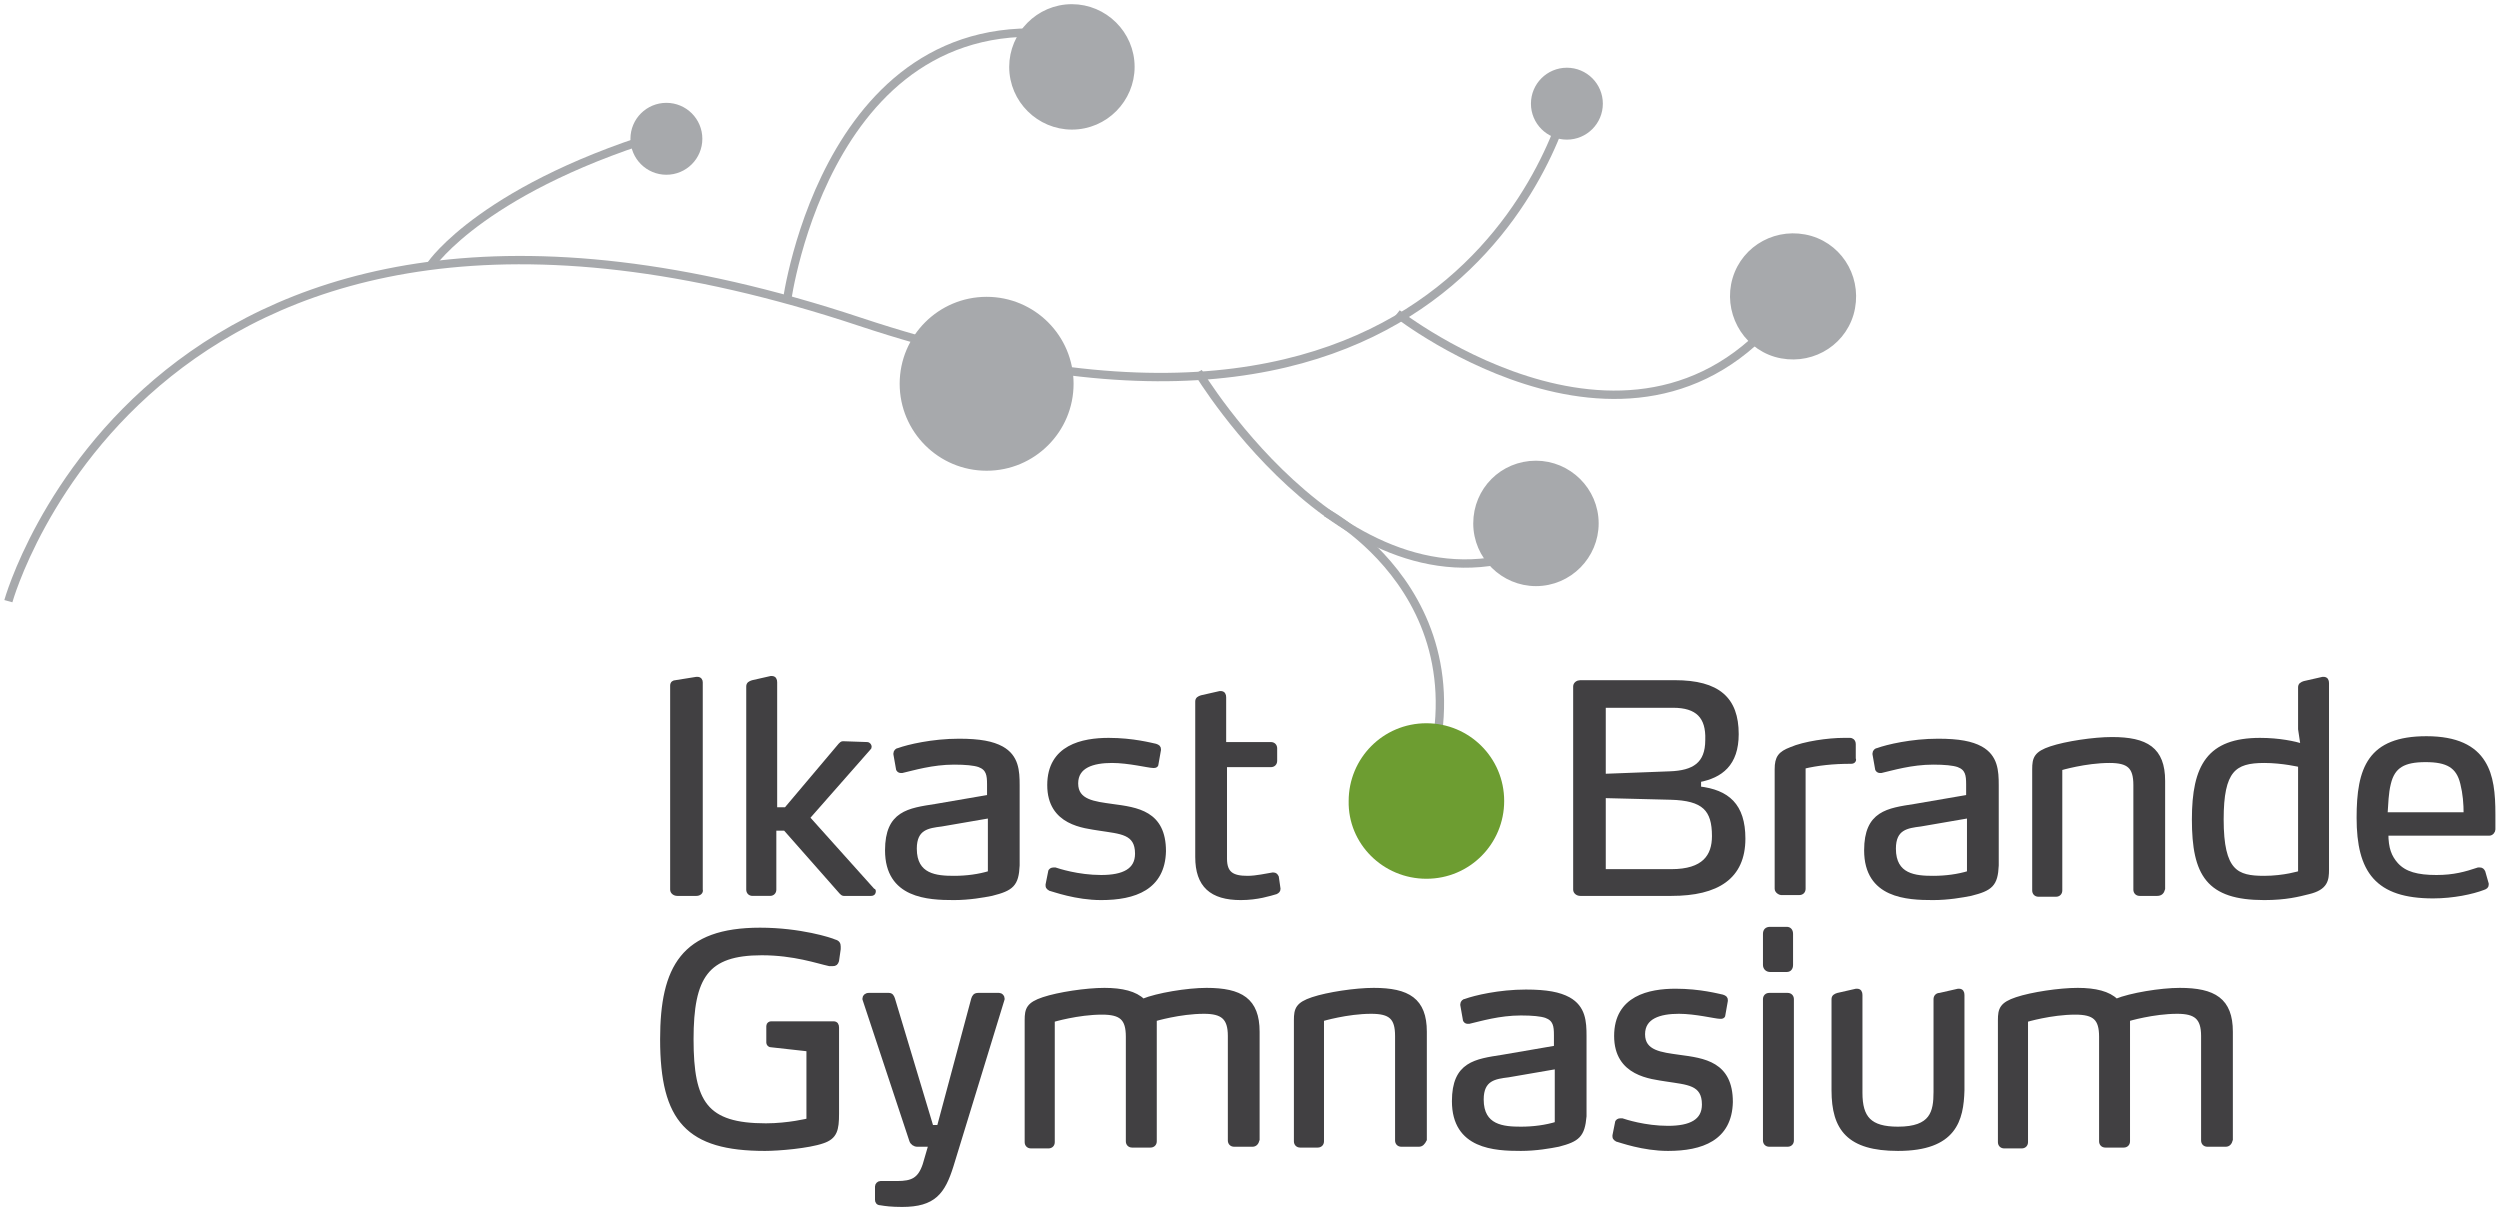
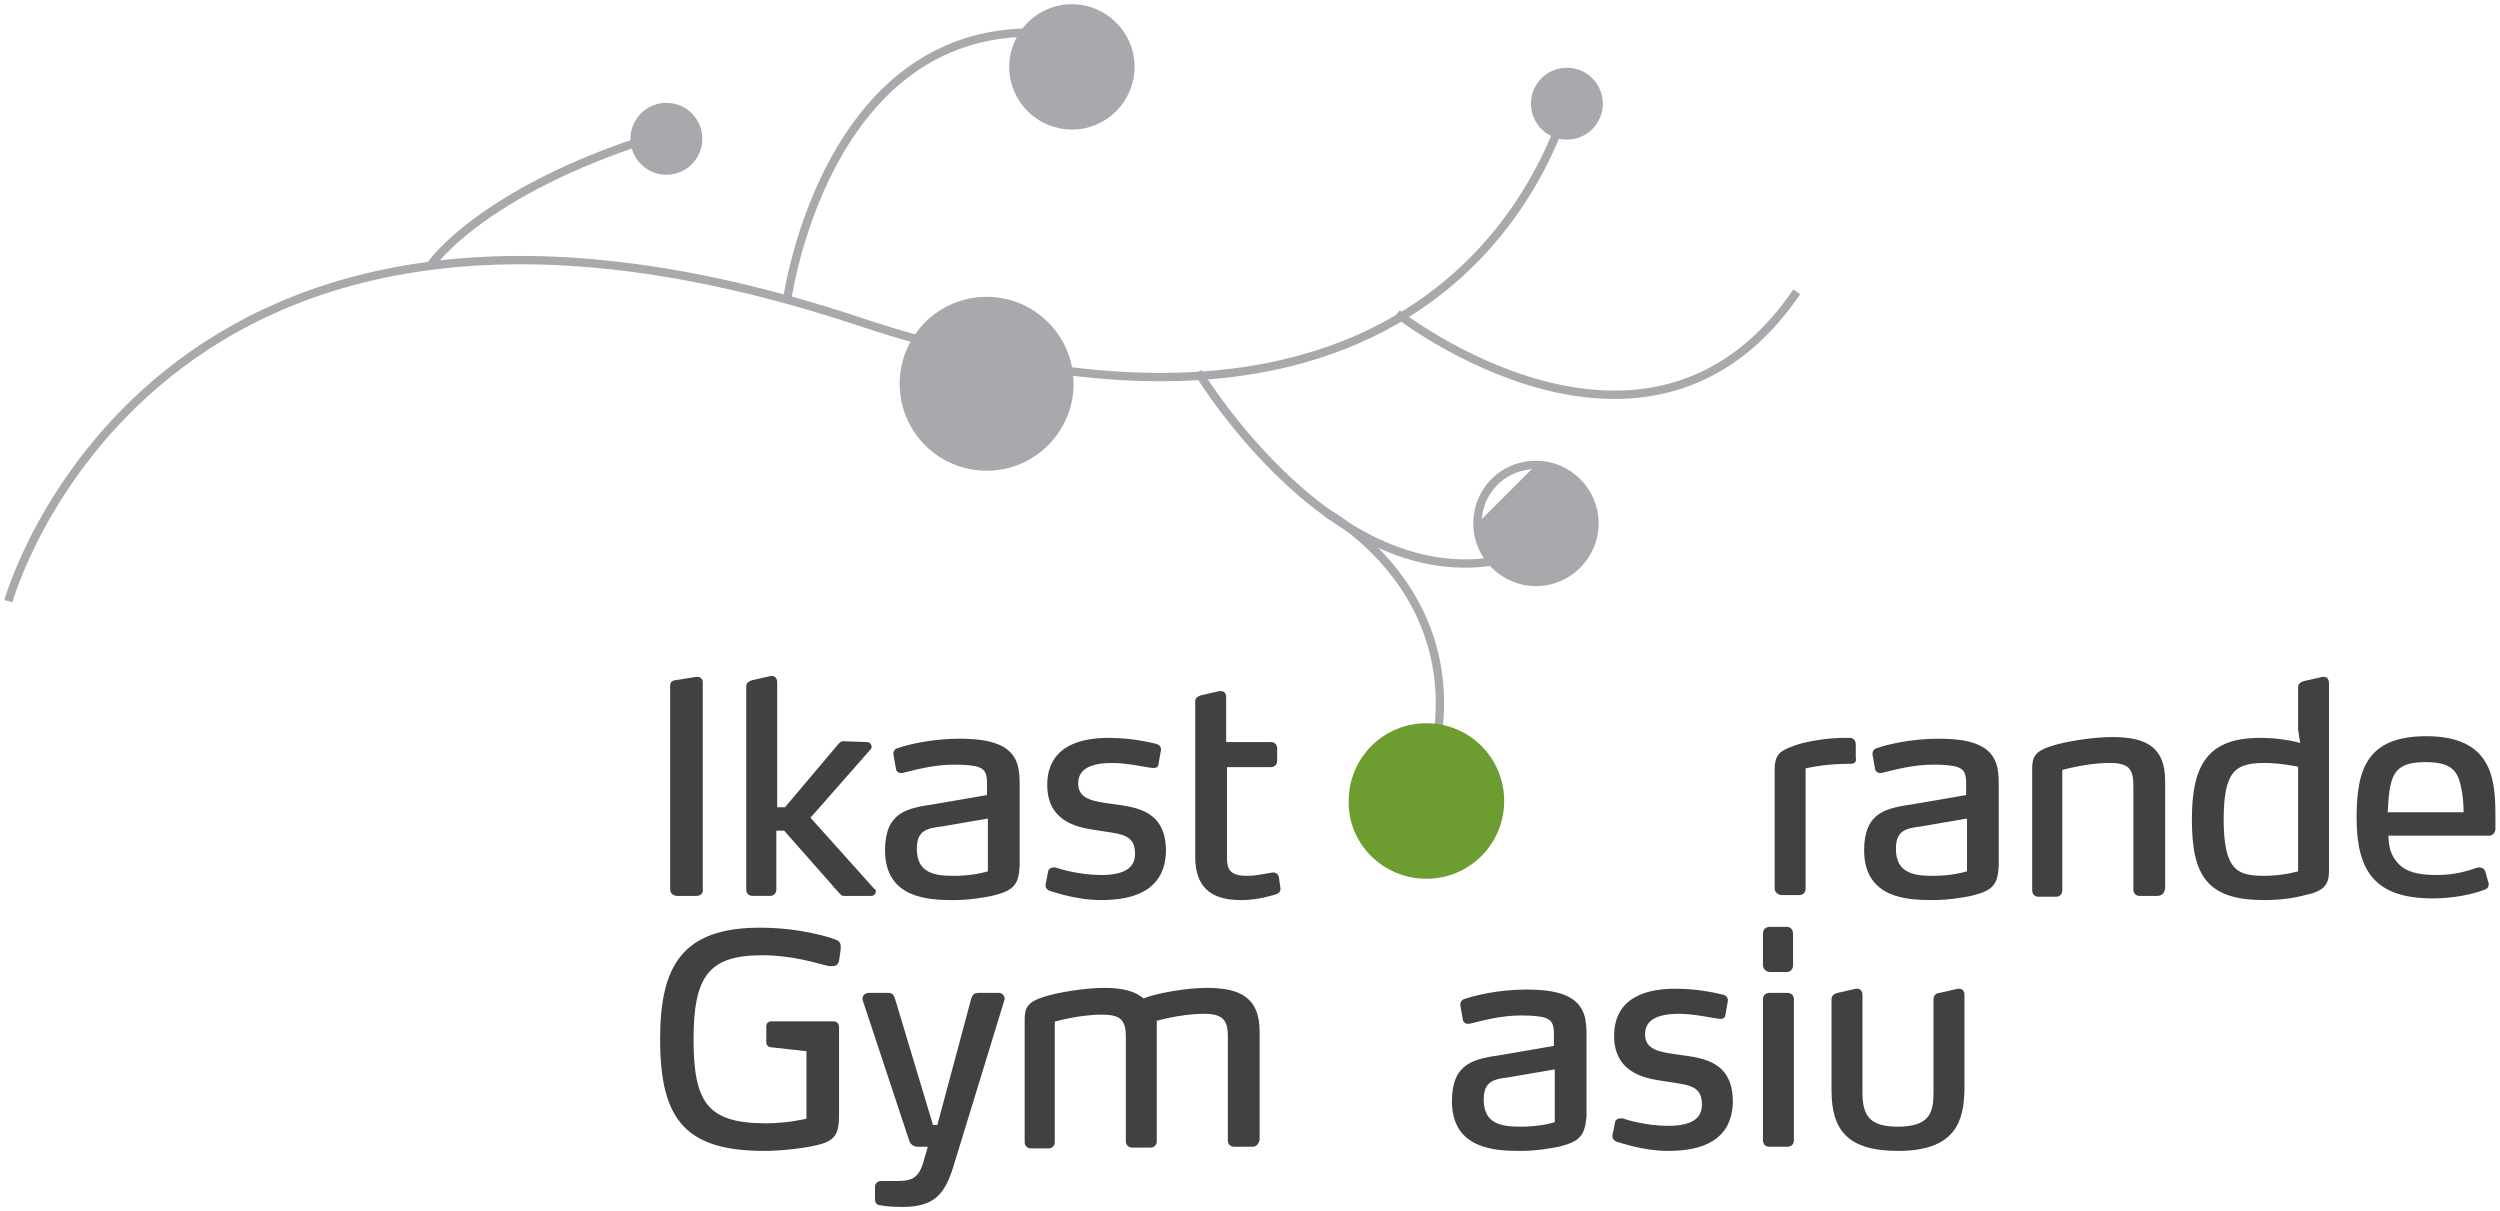
<svg xmlns="http://www.w3.org/2000/svg" version="1.1" id="Layer_1" x="0px" y="0px" viewBox="0 0 299 144.8" style="enable-background:new 0 0 299 144.8;" xml:space="preserve">
  <style type="text/css">
	.st0{fill:none;stroke:#A7A9AC;}
	.st1{fill:#A7A9AC;}
	.st2{fill:#6D9D31;}
	.st3{fill:#414042;stroke:#414042;stroke-width:0.5;}
</style>
  <path class="st0" d="M187.9,10.6c0,0-10.6,52.6-85,27.9C18.1,10.3,1,71.9,1,71.9" />
  <path class="st0" d="M143.3,44.5c0,0,19.2,31.9,42.1,20.4" />
  <path class="st0" d="M94.1,36.1c0,0,5-37.8,35.9-31.5" />
-   <path class="st1" d="M176.7,62.6c0,3.9,3.2,7,7,7c3.9,0,7-3.2,7-7c0-3.9-3.2-7-7-7C179.8,55.6,176.7,58.7,176.7,62.6" />
+   <path class="st1" d="M176.7,62.6c0,3.9,3.2,7,7,7c3.9,0,7-3.2,7-7c0-3.9-3.2-7-7-7" />
  <path class="st0" d="M176.7,62.6c0,3.9,3.2,7,7,7c3.9,0,7-3.2,7-7c0-3.9-3.2-7-7-7C179.8,55.6,176.7,58.7,176.7,62.6z" />
  <path class="st1" d="M121.2,8c0,3.9,3.2,7,7,7c3.9,0,7-3.2,7-7c0-3.9-3.2-7-7-7C124.3,1,121.2,4.2,121.2,8" />
  <path class="st0" d="M121.2,8c0,3.9,3.2,7,7,7c3.9,0,7-3.2,7-7c0-3.9-3.2-7-7-7C124.3,1,121.2,4.2,121.2,8z" />
  <path class="st1" d="M183.6,12.4c0,2.1,1.7,3.8,3.8,3.8s3.8-1.7,3.8-3.8c0-2.1-1.7-3.8-3.8-3.8S183.6,10.3,183.6,12.4" />
  <path class="st0" d="M183.6,12.4c0,2.1,1.7,3.8,3.8,3.8s3.8-1.7,3.8-3.8c0-2.1-1.7-3.8-3.8-3.8S183.6,10.3,183.6,12.4z" />
  <path class="st1" d="M108,45.9c0-5.5,4.5-9.9,10-9.9c5.5,0,10,4.5,10,9.9c0,5.5-4.5,9.9-10,9.9C112.5,55.9,108,51.4,108,45.9" />
  <circle class="st0" cx="118" cy="45.9" r="9.9" />
  <path class="st0" d="M167.1,37.5c0,0,30,23.5,47.8-2.6" />
-   <path class="st1" d="M207.7,33.4c1.1-3.7,5-5.8,8.8-4.7c3.7,1.1,5.8,5,4.7,8.8c-1.1,3.7-5,5.8-8.8,4.7  C208.7,41.1,206.6,37.1,207.7,33.4" />
-   <path class="st0" d="M207.7,33.4c1.1-3.7,5-5.8,8.8-4.7c3.7,1.1,5.8,5,4.7,8.8c-1.1,3.7-5,5.8-8.8,4.7  C208.7,41.1,206.6,37.1,207.7,33.4z" />
  <path class="st0" d="M51.6,31.6c0,0,6.4-9.4,29.1-16" />
  <path class="st1" d="M75.9,16.6c0-2.1,1.7-3.8,3.8-3.8c2.1,0,3.8,1.7,3.8,3.8c0,2.1-1.7,3.8-3.8,3.8C77.6,20.4,75.9,18.7,75.9,16.6" />
  <path class="st0" d="M75.9,16.6c0-2.1,1.7-3.8,3.8-3.8c2.1,0,3.8,1.7,3.8,3.8c0,2.1-1.7,3.8-3.8,3.8C77.6,20.4,75.9,18.7,75.9,16.6z  " />
  <path class="st0" d="M158.6,61.3c0,0,22.9,12.1,9.3,39" />
  <path class="st2" d="M170.6,105.1c5.2,0,9.3-4.2,9.3-9.3c0-5.2-4.2-9.3-9.3-9.3c-5.2,0-9.3,4.2-9.3,9.3  C161.2,100.9,165.4,105.1,170.6,105.1" />
  <g>
    <path class="st3" d="M83.3,106.9H81c-0.3,0-0.6-0.2-0.6-0.5V82c0-0.3,0.2-0.4,0.4-0.4l2.5-0.4h0.1c0.3,0,0.4,0.2,0.4,0.4v24.8   C83.9,106.7,83.6,106.9,83.3,106.9z" />
    <path class="st3" d="M104.5,106.6c0,0.2-0.1,0.3-0.3,0.3h-3.3c-0.1,0-0.2-0.1-0.3-0.2l-6.7-7.6h-1.3v7.3c0,0.3-0.2,0.5-0.5,0.5   h-2.1c-0.3,0-0.5-0.2-0.5-0.5V82.1c0-0.3,0.2-0.4,0.5-0.5l2.2-0.5h0.1c0.3,0,0.4,0.2,0.4,0.5v15.2h1.3l6.5-7.7   c0.1-0.1,0.2-0.2,0.3-0.2l2.9,0.1c0.2,0,0.3,0.2,0.3,0.3c0,0.1,0,0.1-0.1,0.2l-7.3,8.3l7.8,8.7   C104.5,106.5,104.5,106.5,104.5,106.6z" />
    <path class="st3" d="M118.6,106.9c-1,0.2-2.7,0.5-4.5,0.5c-3.1,0-8-0.2-8-5.7c0-4.5,2.6-4.8,5.8-5.3l6.4-1.1v-1.5   c0-1.1-0.1-1.9-1.2-2.3c-0.6-0.2-1.6-0.3-3-0.3c-2.6,0-4.9,0.7-6.2,1c-0.1,0-0.2,0-0.2,0c-0.1,0-0.3-0.1-0.3-0.3l-0.3-1.7   c0,0,0-0.1,0-0.1c0-0.2,0.2-0.4,0.4-0.4c1.1-0.4,4-1.1,7.2-1.1c2.5,0,4,0.3,5.1,0.9c1.8,1,1.9,2.7,1.9,4.4v9.6   C121.6,105.8,121,106.3,118.6,106.9z M118.4,97.6l-5.8,1c-1.6,0.2-3.2,0.4-3.2,2.9c0,3.3,2.6,3.5,4.7,3.5c1.5,0,3-0.2,4.3-0.6V97.6   z" />
    <path class="st3" d="M131.7,107.4c-3,0-5.7-1-6.1-1.1c-0.1-0.1-0.3-0.1-0.3-0.4v-0.1l0.3-1.5c0-0.2,0.2-0.3,0.4-0.3   c0.1,0,0.1,0,0.2,0c0.3,0.1,2.7,0.9,5.5,0.9c2.7,0,4.3-0.8,4.3-2.8c0-2.6-2-2.6-4.5-3c-1.8-0.3-6-0.6-6-5.2c0-4.6,4-5.4,7.1-5.4   c2.9,0,5.1,0.6,5.6,0.7c0.3,0.1,0.4,0.2,0.4,0.4v0.1l-0.3,1.7c0,0.2-0.2,0.2-0.3,0.2h-0.1c-0.5,0-2.9-0.6-4.9-0.6   c-2.3,0-4.3,0.6-4.3,2.7c0,2.2,2.2,2.4,4.3,2.7c3,0.4,6.2,0.8,6.2,5.4C139.1,106.2,135.7,107.4,131.7,107.4z" />
    <path class="st3" d="M152.9,106.3c0,0.2-0.1,0.3-0.3,0.4c-0.7,0.2-2.2,0.7-4.2,0.7c-3.5,0-5.2-1.5-5.2-4.9V83.9   c0-0.3,0.2-0.4,0.5-0.5l2.2-0.5h0.1c0.3,0,0.4,0.2,0.4,0.5v5.6h5.6c0.3,0,0.5,0.2,0.5,0.5v1.5c0,0.3-0.2,0.5-0.5,0.5h-5.5v11.2   c0,1.8,0.9,2.3,2.7,2.3c1.1,0,2.3-0.3,3-0.4c0,0,0.1,0,0.1,0c0.2,0,0.3,0.1,0.4,0.3L152.9,106.3L152.9,106.3z" />
-     <path class="st3" d="M199.9,106.9H189c-0.3,0-0.6-0.2-0.6-0.5V82.1c0-0.3,0.3-0.5,0.6-0.5h11.3c5.2,0,7.4,2,7.4,6.2   c0,3.6-1.9,5-4.5,5.5v1c3.4,0.4,5.3,2,5.3,6C208.5,104.9,205.4,106.9,199.9,106.9z M200.1,84.4h-8.3v8.4l7.9-0.3   c2.9-0.1,4.5-1.1,4.5-4C204.3,85.7,203,84.4,200.1,84.4z M199.8,95.4l-8-0.2v9h8.1c3.9,0,5.1-1.8,5.1-4.2   C205,96.8,203.8,95.5,199.8,95.4z" />
    <path class="st3" d="M221.4,91.1c-2.2,0-4,0.2-5.7,0.6v14.6c0,0.3-0.2,0.5-0.5,0.5H213c-0.1,0-0.5-0.2-0.5-0.5V92   c0-1.4,0.4-1.9,1.7-2.4c1.6-0.7,4.5-1.1,6.3-1.1h0.5c0.1,0,0.1,0,0.3,0c0.1,0,0.4,0.1,0.4,0.5v1.7   C221.8,90.9,221.7,91.1,221.4,91.1z" />
    <path class="st3" d="M235.7,106.9c-1,0.2-2.7,0.5-4.5,0.5c-3.1,0-8-0.2-8-5.7c0-4.5,2.6-4.8,5.8-5.3l6.4-1.1v-1.5   c0-1.1-0.1-1.9-1.2-2.3c-0.6-0.2-1.6-0.3-3-0.3c-2.6,0-4.9,0.7-6.2,1c-0.1,0-0.2,0-0.2,0c-0.1,0-0.3-0.1-0.3-0.3l-0.3-1.7   c0,0,0-0.1,0-0.1c0-0.2,0.2-0.4,0.4-0.4c1.1-0.4,4-1.1,7.2-1.1c2.5,0,4,0.3,5.1,0.9c1.8,1,1.9,2.7,1.9,4.4v9.6   C238.7,105.8,238.1,106.3,235.7,106.9z M235.5,97.6l-5.8,1c-1.6,0.2-3.2,0.4-3.2,2.9c0,3.3,2.6,3.5,4.7,3.5c1.5,0,3-0.2,4.3-0.6   V97.6z" />
    <path class="st3" d="M258,106.9h-2.1c-0.3,0-0.5-0.2-0.5-0.5V93.9c0-2.2-0.8-2.9-3.1-2.9c-2.9,0-5.9,0.9-5.9,0.9v14.6   c0,0.3-0.2,0.5-0.5,0.5h-2.1c-0.3,0-0.5-0.2-0.5-0.5V92c0-1.3,0.2-1.9,2-2.5c1.8-0.6,5.1-1.1,7.3-1.1c4.1,0,6.1,1.2,6.1,5v12.9   C258.6,106.7,258.4,106.9,258,106.9z" />
    <path class="st3" d="M276.1,106.7c-1.2,0.3-2.7,0.7-5.3,0.7c-6.7,0-8.4-2.8-8.4-9.4c0-6.4,1.8-9.5,7.9-9.5c2.3,0,4.1,0.4,5.1,0.7   l-0.3-2v-5c0-0.3,0.2-0.4,0.5-0.5l2.2-0.5h0.1c0.3,0,0.4,0.2,0.4,0.5V104C278.3,105.2,278.2,106.2,276.1,106.7z M275.1,91.5   c0,0-2.1-0.5-4.3-0.5c-3.6,0-5.1,1.1-5.1,7c0,6.3,1.8,7,5.1,7c2.4,0,4.3-0.6,4.3-0.6V91.5z" />
    <path class="st3" d="M298.2,99.2c0,0.2-0.2,0.5-0.5,0.5h-12.3c0,1.8,0.4,2.8,1.2,3.7c1,1.1,2.5,1.5,4.8,1.5c2.1,0,3.5-0.4,5-0.9   c0.1,0,0.1,0,0.2,0c0.2,0,0.3,0.1,0.4,0.3l0.4,1.4c0,0,0,0.1,0,0.1c0,0.2-0.1,0.3-0.4,0.4c-1.3,0.5-3.6,1-6,1c-6.7,0-8.9-3-8.9-9.4   c0-5.9,1.3-9.5,8.1-9.5c3.6,0,5.7,1.1,6.8,2.9c1,1.6,1.2,3.7,1.2,6.2V99.2z M294.5,93.7c-0.5-2.1-1.8-2.8-4.4-2.8   c-2.6,0-3.9,0.7-4.4,2.8c-0.3,1.2-0.3,2.4-0.4,3.7l9.6,0C294.9,96.1,294.8,94.9,294.5,93.7z" />
  </g>
  <g>
    <path class="st3" d="M100.1,114.9c-0.1,0.3-0.2,0.4-0.5,0.4c-0.1,0-0.2,0-0.4,0c-1.4-0.3-4.2-1.3-8.1-1.3c-6.6,0-8.4,2.8-8.4,10.3   c0,7.6,1.7,10.3,8.9,10.3c2.7,0,5.1-0.6,5.1-0.6v-8.5l-4.5-0.5c-0.2,0-0.3-0.2-0.3-0.3v-2c0-0.2,0.2-0.3,0.3-0.3h7.5   c0.3,0,0.4,0.2,0.4,0.5v10.3c0,1.9-0.2,2.8-1.7,3.3c-1.7,0.6-5.3,0.9-6.9,0.9c-9.2,0-12.3-3.4-12.3-13.1c0-8.6,2.5-13.1,11.7-13.1   c4.8,0,8.5,1.2,8.9,1.4c0.4,0.1,0.5,0.3,0.5,0.6c0,0.1,0,0.2,0,0.3L100.1,114.9z" />
    <path class="st3" d="M113.8,139.4c-1,3.2-2.1,4.7-5.9,4.7c-1.3,0-2-0.1-2.6-0.2c-0.3,0-0.4-0.2-0.4-0.4v-1.6c0-0.2,0.2-0.4,0.4-0.4   h0c0.4,0,1.3,0,2,0c1.8,0,2.7-0.4,3.3-2.2l0.7-2.4h-1.6c-0.3,0-0.6-0.2-0.7-0.5l-5.6-16.9c0,0,0-0.1,0-0.1c0-0.2,0.2-0.4,0.5-0.4   h2.4c0.3,0,0.4,0.2,0.5,0.5l4.6,15.3h0.9l4.1-15.3c0.1-0.3,0.2-0.5,0.6-0.5h2.5c0.2,0,0.4,0.2,0.4,0.4v0.1L113.8,139.4z" />
    <path class="st3" d="M149.8,136.9h-2.2c-0.3,0-0.5-0.2-0.5-0.5v-12.5c0-2.2-0.9-2.9-3.1-2.9c-2.9,0-5.9,0.9-5.9,0.9v14.6   c0,0.3-0.2,0.5-0.5,0.5h-2.2c-0.3,0-0.5-0.2-0.5-0.5v-12.5c0-2.2-0.8-2.9-3.1-2.9c-2.9,0-5.9,0.9-5.9,0.9v14.6   c0,0.3-0.2,0.5-0.5,0.5h-2.1c-0.3,0-0.5-0.2-0.5-0.5V122c0-1.3,0.2-1.9,2-2.5c1.8-0.6,5.1-1.1,7.3-1.1c2.1,0,3.7,0.4,4.6,1.3   c1.7-0.7,5.3-1.3,7.6-1.3c4.1,0,6.1,1.2,6.1,5v12.9C150.3,136.7,150.1,136.9,149.8,136.9z" />
-     <path class="st3" d="M169.7,136.9h-2.1c-0.3,0-0.5-0.2-0.5-0.5v-12.5c0-2.2-0.8-2.9-3.1-2.9c-2.9,0-5.9,0.9-5.9,0.9v14.6   c0,0.3-0.2,0.5-0.5,0.5h-2.1c-0.3,0-0.5-0.2-0.5-0.5V122c0-1.3,0.2-1.9,2-2.5c1.8-0.6,5.1-1.1,7.3-1.1c4.1,0,6.1,1.2,6.1,5v12.9   C170.2,136.7,170,136.9,169.7,136.9z" />
    <path class="st3" d="M186.4,136.9c-1,0.2-2.7,0.5-4.5,0.5c-3.1,0-8-0.2-8-5.7c0-4.5,2.6-4.8,5.8-5.3l6.4-1.1v-1.5   c0-1.1-0.1-1.9-1.2-2.3c-0.6-0.2-1.6-0.3-3-0.3c-2.6,0-4.9,0.7-6.2,1c-0.1,0-0.2,0-0.2,0c-0.1,0-0.3-0.1-0.3-0.3l-0.3-1.7   c0,0,0-0.1,0-0.1c0-0.2,0.2-0.4,0.4-0.4c1.1-0.4,4-1.1,7.2-1.1c2.5,0,4,0.3,5.1,0.9c1.8,1,1.9,2.7,1.9,4.4v9.6   C189.3,135.8,188.7,136.3,186.4,136.9z M186.2,127.6l-5.8,1c-1.6,0.2-3.2,0.4-3.2,2.9c0,3.3,2.6,3.5,4.7,3.5c1.5,0,3-0.2,4.3-0.6   V127.6z" />
    <path class="st3" d="M199.5,137.4c-3,0-5.7-1-6.1-1.1c-0.1-0.1-0.3-0.1-0.3-0.4v-0.1l0.3-1.5c0-0.2,0.2-0.3,0.4-0.3   c0.1,0,0.1,0,0.2,0c0.3,0.1,2.7,0.9,5.5,0.9c2.7,0,4.3-0.8,4.3-2.8c0-2.6-2-2.6-4.5-3c-1.8-0.3-6-0.6-6-5.2c0-4.6,4-5.4,7.1-5.4   c2.9,0,5.1,0.6,5.6,0.7c0.3,0.1,0.4,0.2,0.4,0.4v0.1l-0.3,1.7c0,0.2-0.2,0.2-0.3,0.2h-0.1c-0.5,0-2.9-0.6-4.9-0.6   c-2.3,0-4.3,0.6-4.3,2.7c0,2.2,2.2,2.4,4.3,2.7c3,0.4,6.2,0.8,6.2,5.4C206.9,136.2,203.5,137.4,199.5,137.4z" />
    <path class="st3" d="M213.7,116h-2c-0.3,0-0.6-0.2-0.6-0.6v-3.7c0-0.4,0.2-0.6,0.6-0.6h2c0.3,0,0.5,0.2,0.5,0.6v3.7   C214.2,115.8,214,116,213.7,116z M213.8,136.9h-2.2c-0.3,0-0.5-0.2-0.5-0.5v-16.9c0-0.3,0.2-0.5,0.5-0.5h2.2c0.3,0,0.5,0.2,0.5,0.5   v16.9C214.3,136.7,214.1,136.9,213.8,136.9z" />
    <path class="st3" d="M227,137.4c-5.9,0-7.7-2.4-7.7-7v-10.9c0-0.3,0.2-0.4,0.5-0.5l2.2-0.5h0.1c0.3,0,0.4,0.2,0.4,0.5v11.7   c0,3,1.1,4.3,4.5,4.3c4.1,0,4.5-2,4.5-4.4l0-11.1c0-0.3,0.2-0.5,0.5-0.5l2.2-0.5h0.1c0.3,0,0.4,0.2,0.4,0.5v11.4   C234.6,133.9,233.8,137.4,227,137.4z" />
-     <path class="st3" d="M266.2,136.9H264c-0.3,0-0.5-0.2-0.5-0.5v-12.5c0-2.2-0.9-2.9-3.1-2.9c-2.9,0-5.9,0.9-5.9,0.9v14.6   c0,0.3-0.2,0.5-0.5,0.5h-2.2c-0.3,0-0.5-0.2-0.5-0.5v-12.5c0-2.2-0.8-2.9-3.1-2.9c-2.9,0-5.9,0.9-5.9,0.9v14.6   c0,0.3-0.2,0.5-0.5,0.5h-2.1c-0.3,0-0.5-0.2-0.5-0.5V122c0-1.3,0.2-1.9,2-2.5c1.8-0.6,5.1-1.1,7.3-1.1c2.1,0,3.7,0.4,4.6,1.3   c1.7-0.7,5.3-1.3,7.6-1.3c4.1,0,6.1,1.2,6.1,5v12.9C266.7,136.7,266.5,136.9,266.2,136.9z" />
  </g>
</svg>